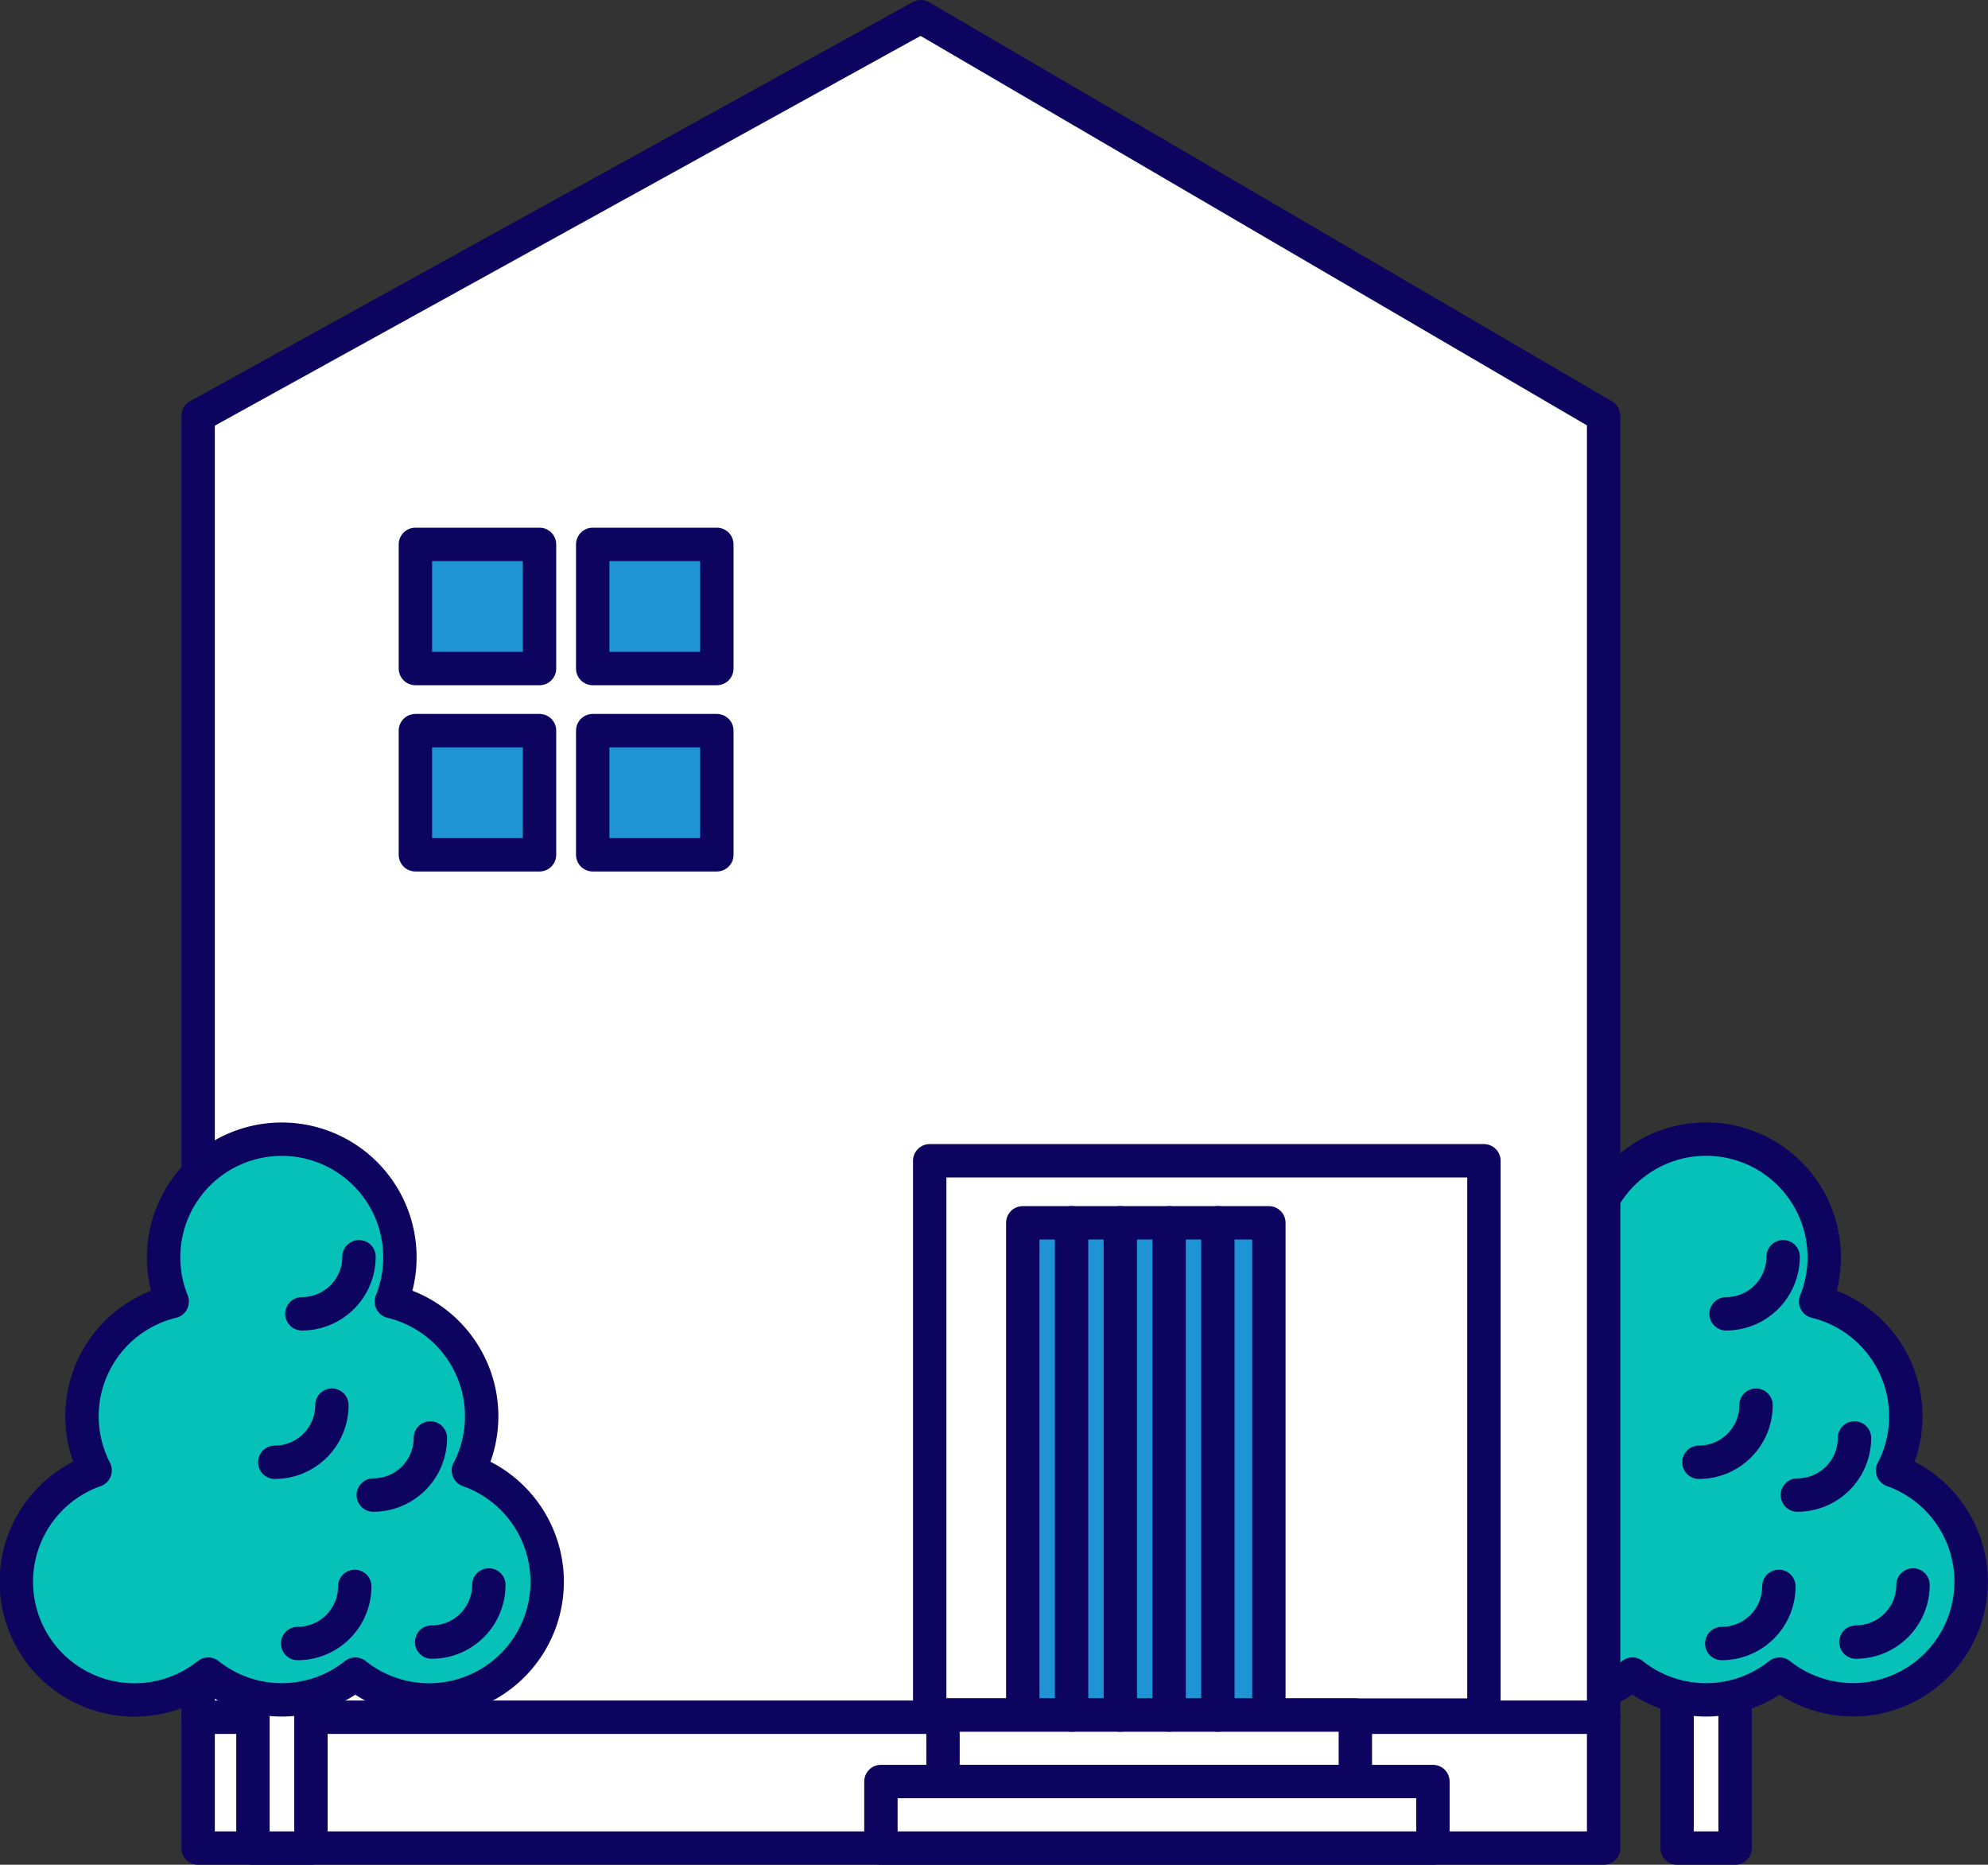
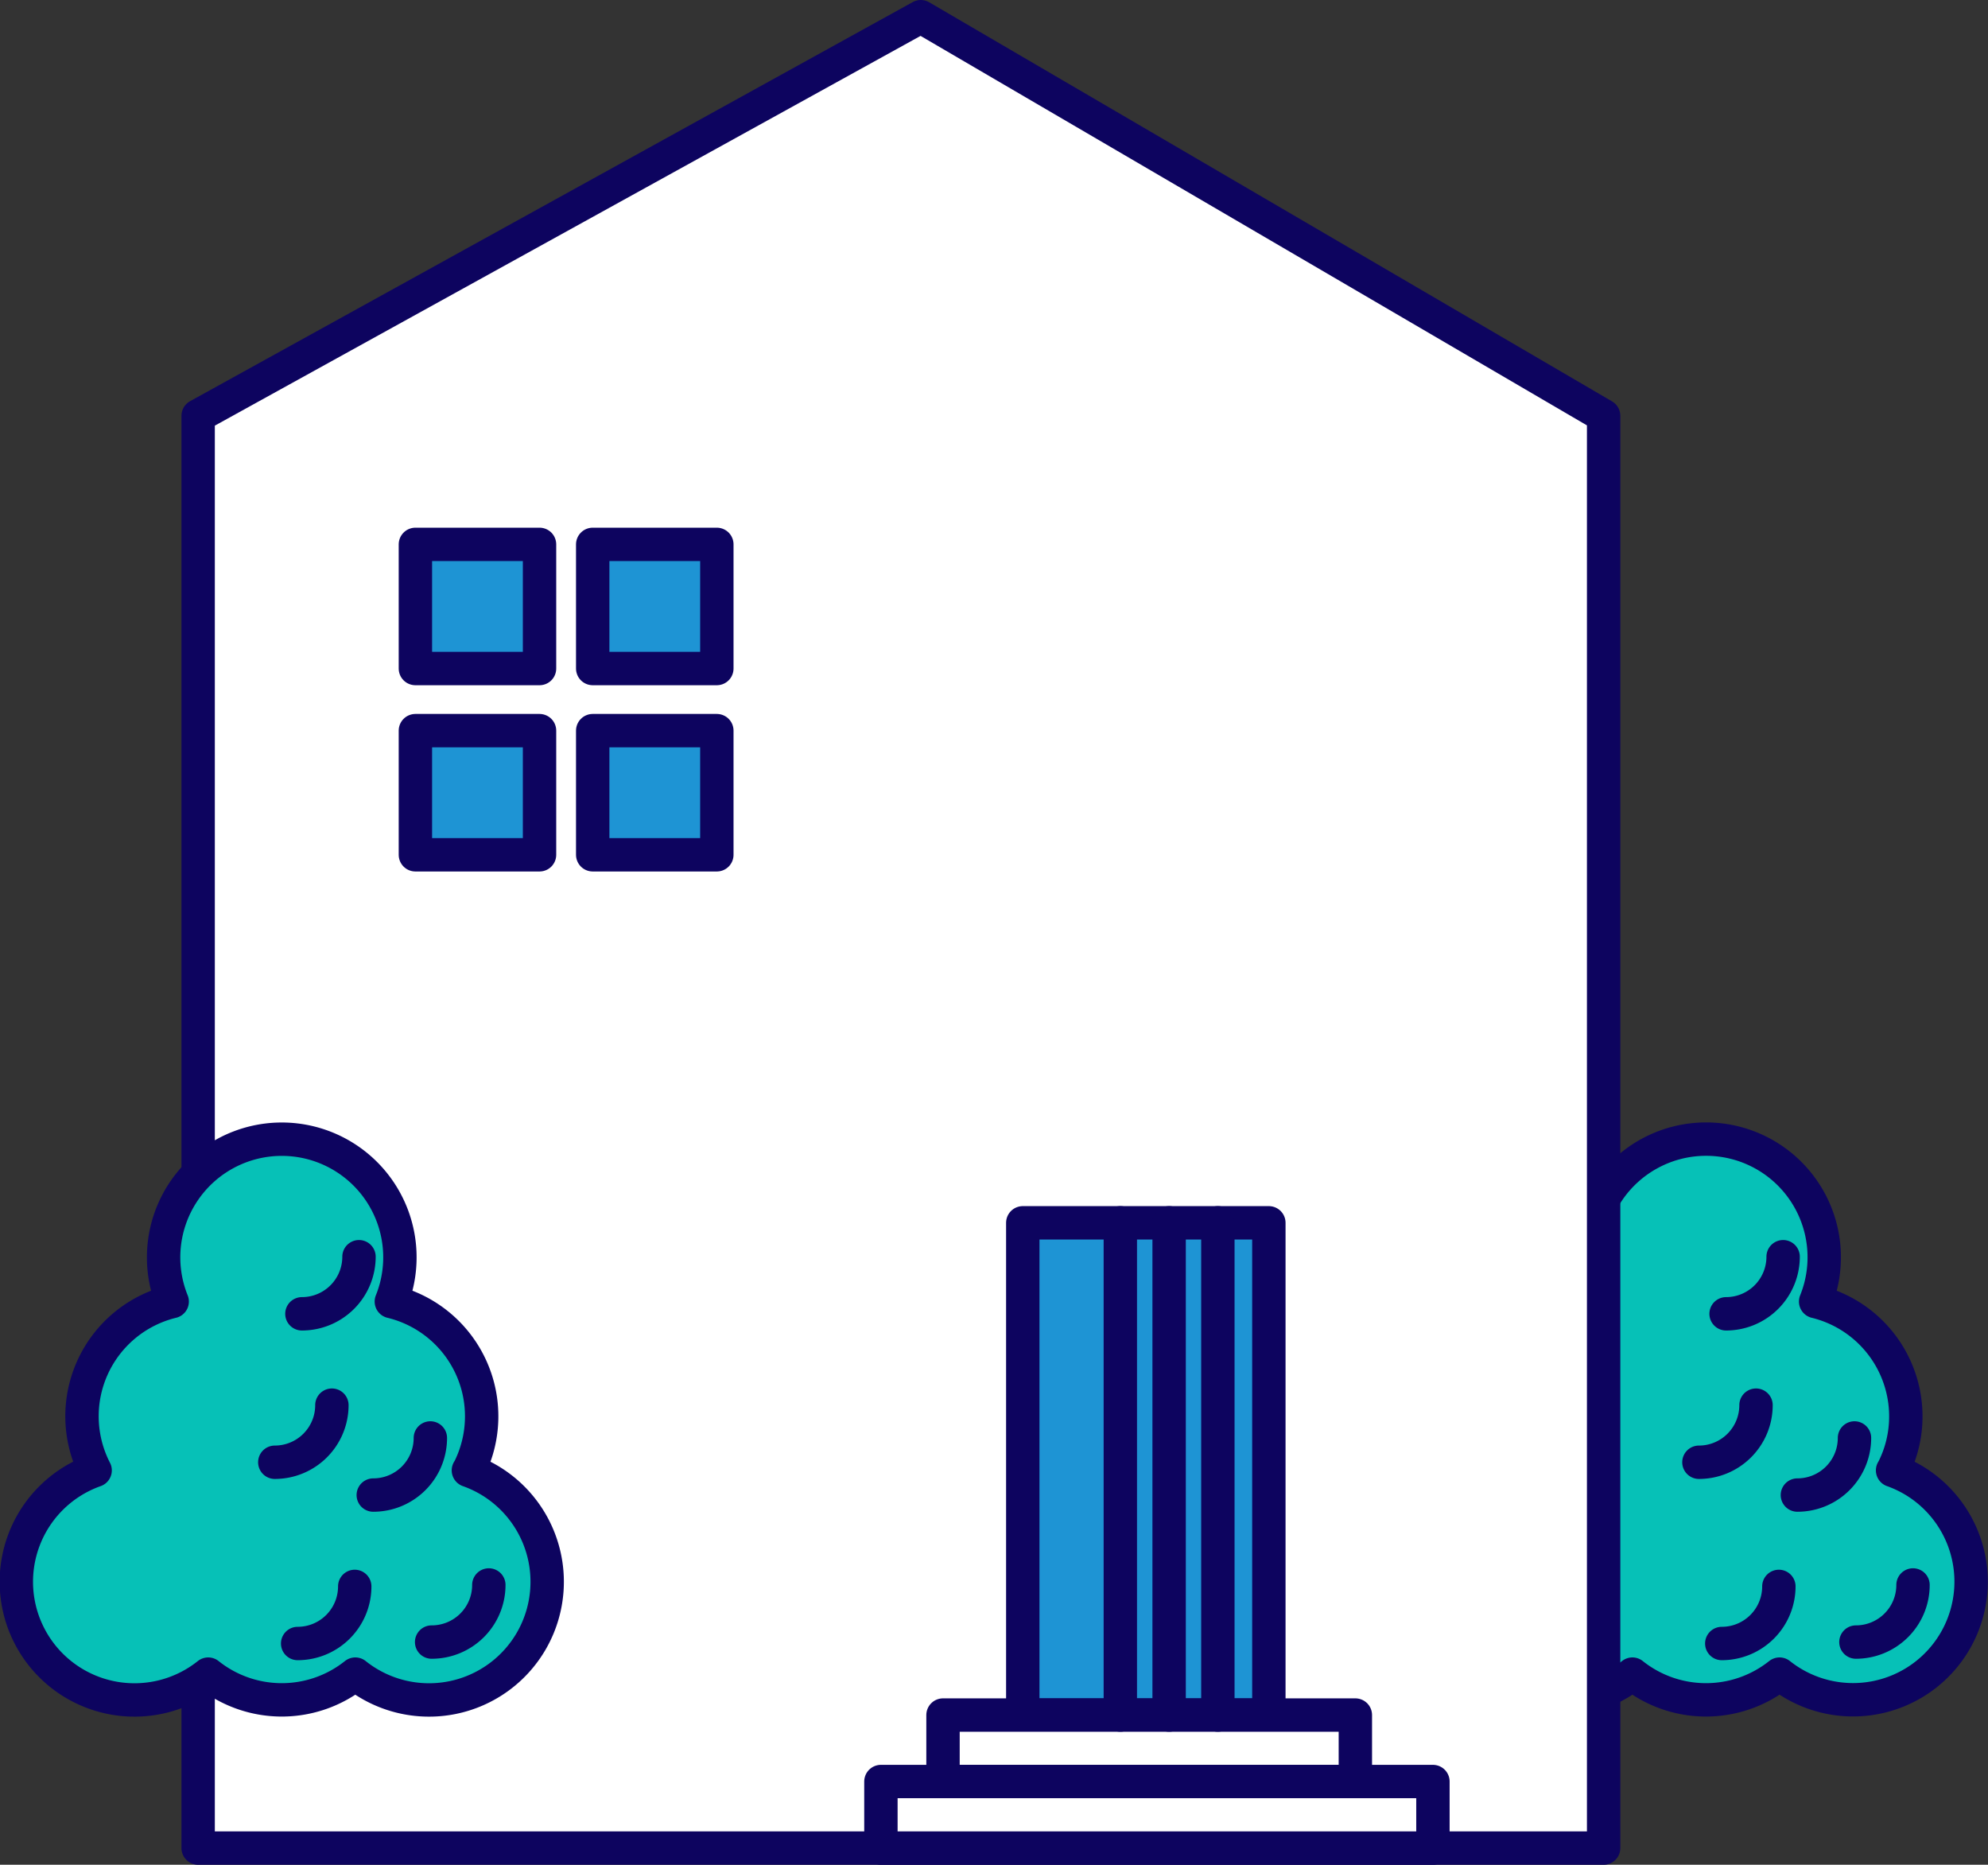
<svg xmlns="http://www.w3.org/2000/svg" viewBox="0 0 345.44 323.98">
  <rect x="0" y="0" width="345.44" height="323.98" fill="#333333" stroke="none" />
  <defs>
    <style>.cls-1{fill:#fff;}.cls-1,.cls-2,.cls-3,.cls-4{stroke:#0d045f;stroke-linecap:round;stroke-linejoin:round;stroke-width:5.8px;}.cls-2{fill:#06c1b7;}.cls-3{fill:none;}.cls-4{fill:#1e94d4;}</style>
  </defs>
  <g id="レイヤー_2" data-name="レイヤー 2">
    <g id="レイヤー_1-2" data-name="レイヤー 1">
-       <rect class="cls-1" x="291.42" y="272.19" width="10.08" height="48.89" />
-       <path class="cls-2" d="M328.88,255.46a20.32,20.32,0,0,0,2.28-9.39,20.53,20.53,0,0,0-15.67-19.94,20.53,20.53,0,1,0-38.07,0A20.53,20.53,0,0,0,264,255.46a20.53,20.53,0,1,0,19.65,35.4,20.52,20.52,0,0,0,25.57,0,20.52,20.52,0,1,0,19.64-35.4Z" />
+       <path class="cls-2" d="M328.88,255.46a20.32,20.32,0,0,0,2.28-9.39,20.53,20.53,0,0,0-15.67-19.94,20.53,20.53,0,1,0-38.07,0A20.53,20.53,0,0,0,264,255.46a20.53,20.53,0,1,0,19.65,35.4,20.52,20.52,0,0,0,25.57,0,20.52,20.52,0,1,0,19.64-35.4" />
      <path class="cls-3" d="M332.41,275.37a9.92,9.92,0,0,1-9.92,9.92" />
      <path class="cls-3" d="M322.24,249.83a9.92,9.92,0,0,1-9.92,9.92" />
      <path class="cls-3" d="M309.1,275.62a9.92,9.92,0,0,1-9.92,9.92" />
      <path class="cls-3" d="M305.13,244.13a9.92,9.92,0,0,1-9.92,9.92" />
      <path class="cls-3" d="M309.84,218.34a9.92,9.92,0,0,1-9.91,9.92" />
      <polygon class="cls-1" points="34.43 72.24 160 2.9 278.65 72.24 278.65 321.08 34.43 321.08 34.43 72.24" />
      <rect class="cls-4" x="72.18" y="94.58" width="21.57" height="21.57" />
      <rect class="cls-4" x="102.99" y="94.58" width="21.57" height="21.57" />
      <rect class="cls-4" x="72.18" y="126.94" width="21.57" height="21.57" />
      <rect class="cls-4" x="102.99" y="126.94" width="21.57" height="21.57" />
-       <rect class="cls-1" x="161.55" y="201.67" width="96.3" height="96.3" />
      <rect class="cls-4" x="177.72" y="212.45" width="42.76" height="85.52" />
-       <line class="cls-1" x1="278.65" y1="298.35" x2="34.43" y2="298.35" />
      <rect class="cls-1" x="163.86" y="297.97" width="71.65" height="11.56" />
      <rect class="cls-1" x="153.07" y="309.52" width="95.92" height="11.56" />
-       <line class="cls-1" x1="186.2" y1="297.97" x2="186.2" y2="212.45" />
      <line class="cls-1" x1="194.67" y1="297.97" x2="194.67" y2="212.45" />
      <line class="cls-1" x1="203.15" y1="297.97" x2="203.15" y2="212.45" />
      <line class="cls-1" x1="211.62" y1="297.97" x2="211.62" y2="212.45" />
-       <rect class="cls-1" x="43.95" y="272.19" width="10.08" height="48.89" />
      <path class="cls-2" d="M81.42,255.46A20.51,20.51,0,0,0,68,226.13a20.53,20.53,0,1,0-38.08,0,20.51,20.51,0,0,0-13.39,29.33,20.53,20.53,0,1,0,19.65,35.4,20.5,20.5,0,0,0,25.56,0,20.53,20.53,0,1,0,19.65-35.4Z" />
      <path class="cls-3" d="M84.94,275.37A9.92,9.92,0,0,1,75,285.29" />
      <path class="cls-3" d="M74.78,249.83a9.92,9.92,0,0,1-9.92,9.92" />
      <path class="cls-3" d="M61.64,275.62a9.92,9.92,0,0,1-9.92,9.92" />
      <path class="cls-3" d="M57.67,244.13a9.92,9.92,0,0,1-9.92,9.92" />
      <path class="cls-3" d="M62.38,218.34a9.92,9.92,0,0,1-9.92,9.92" />
    </g>
  </g>
</svg>